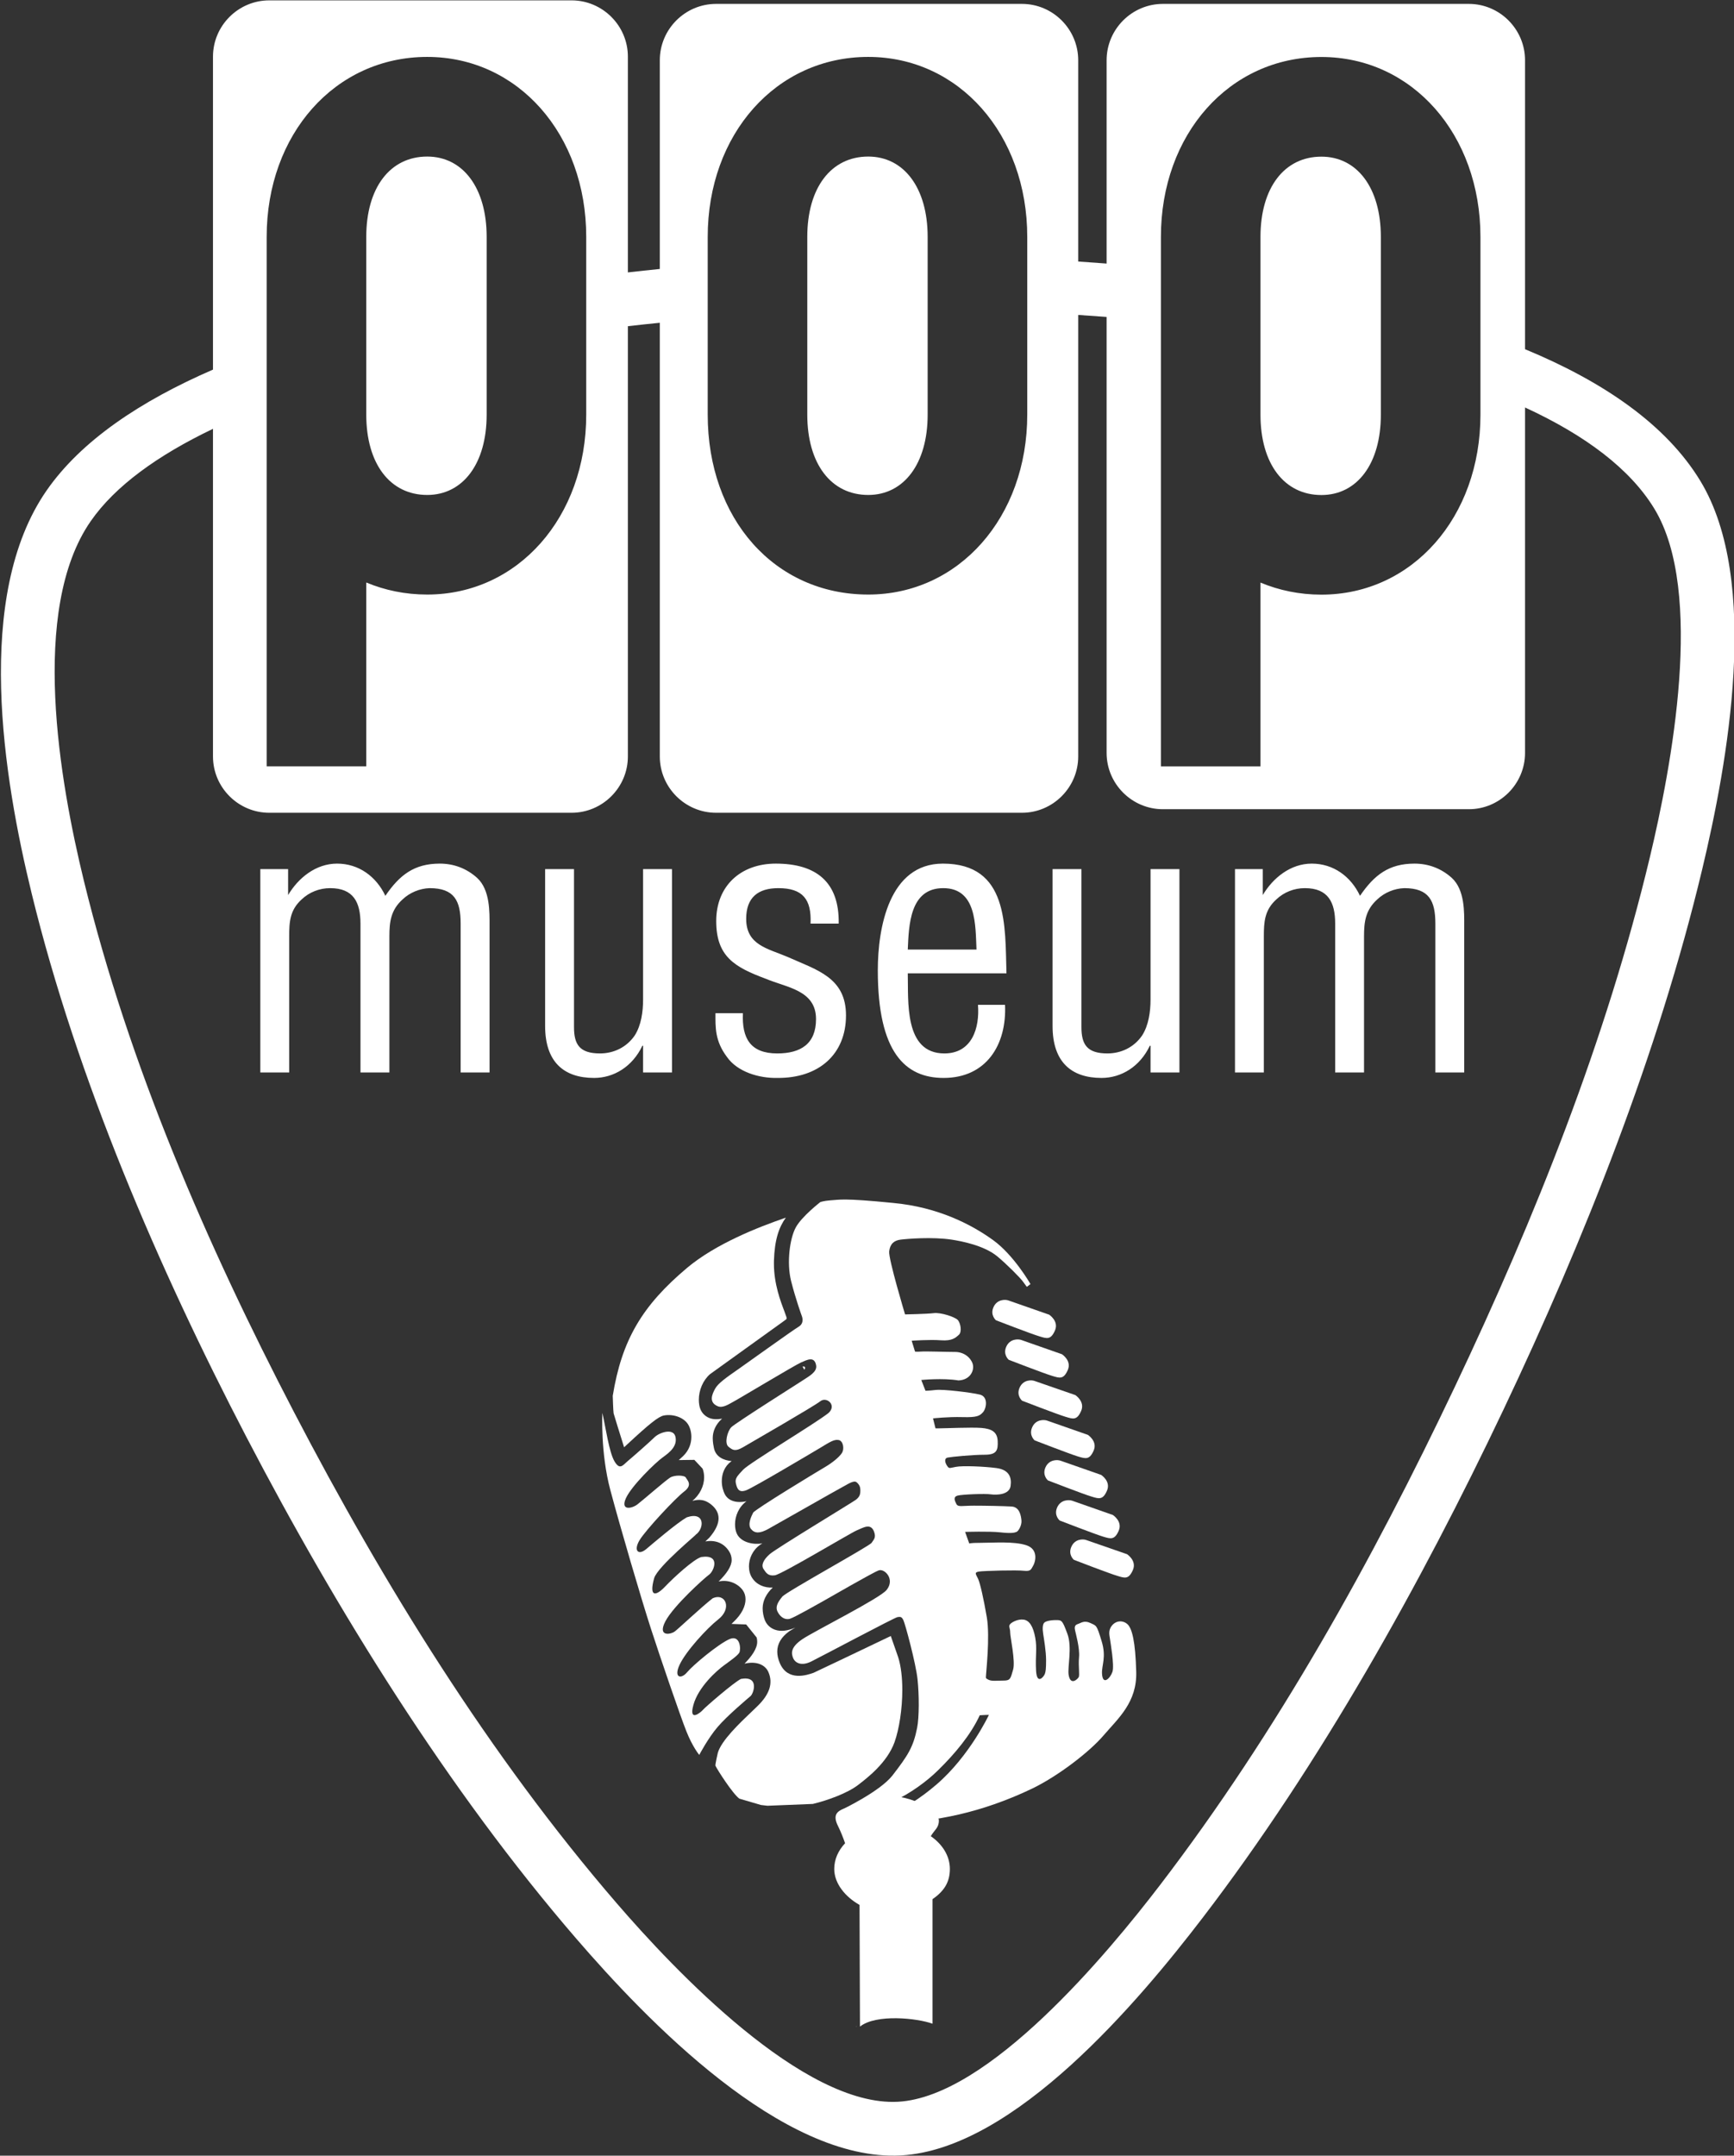
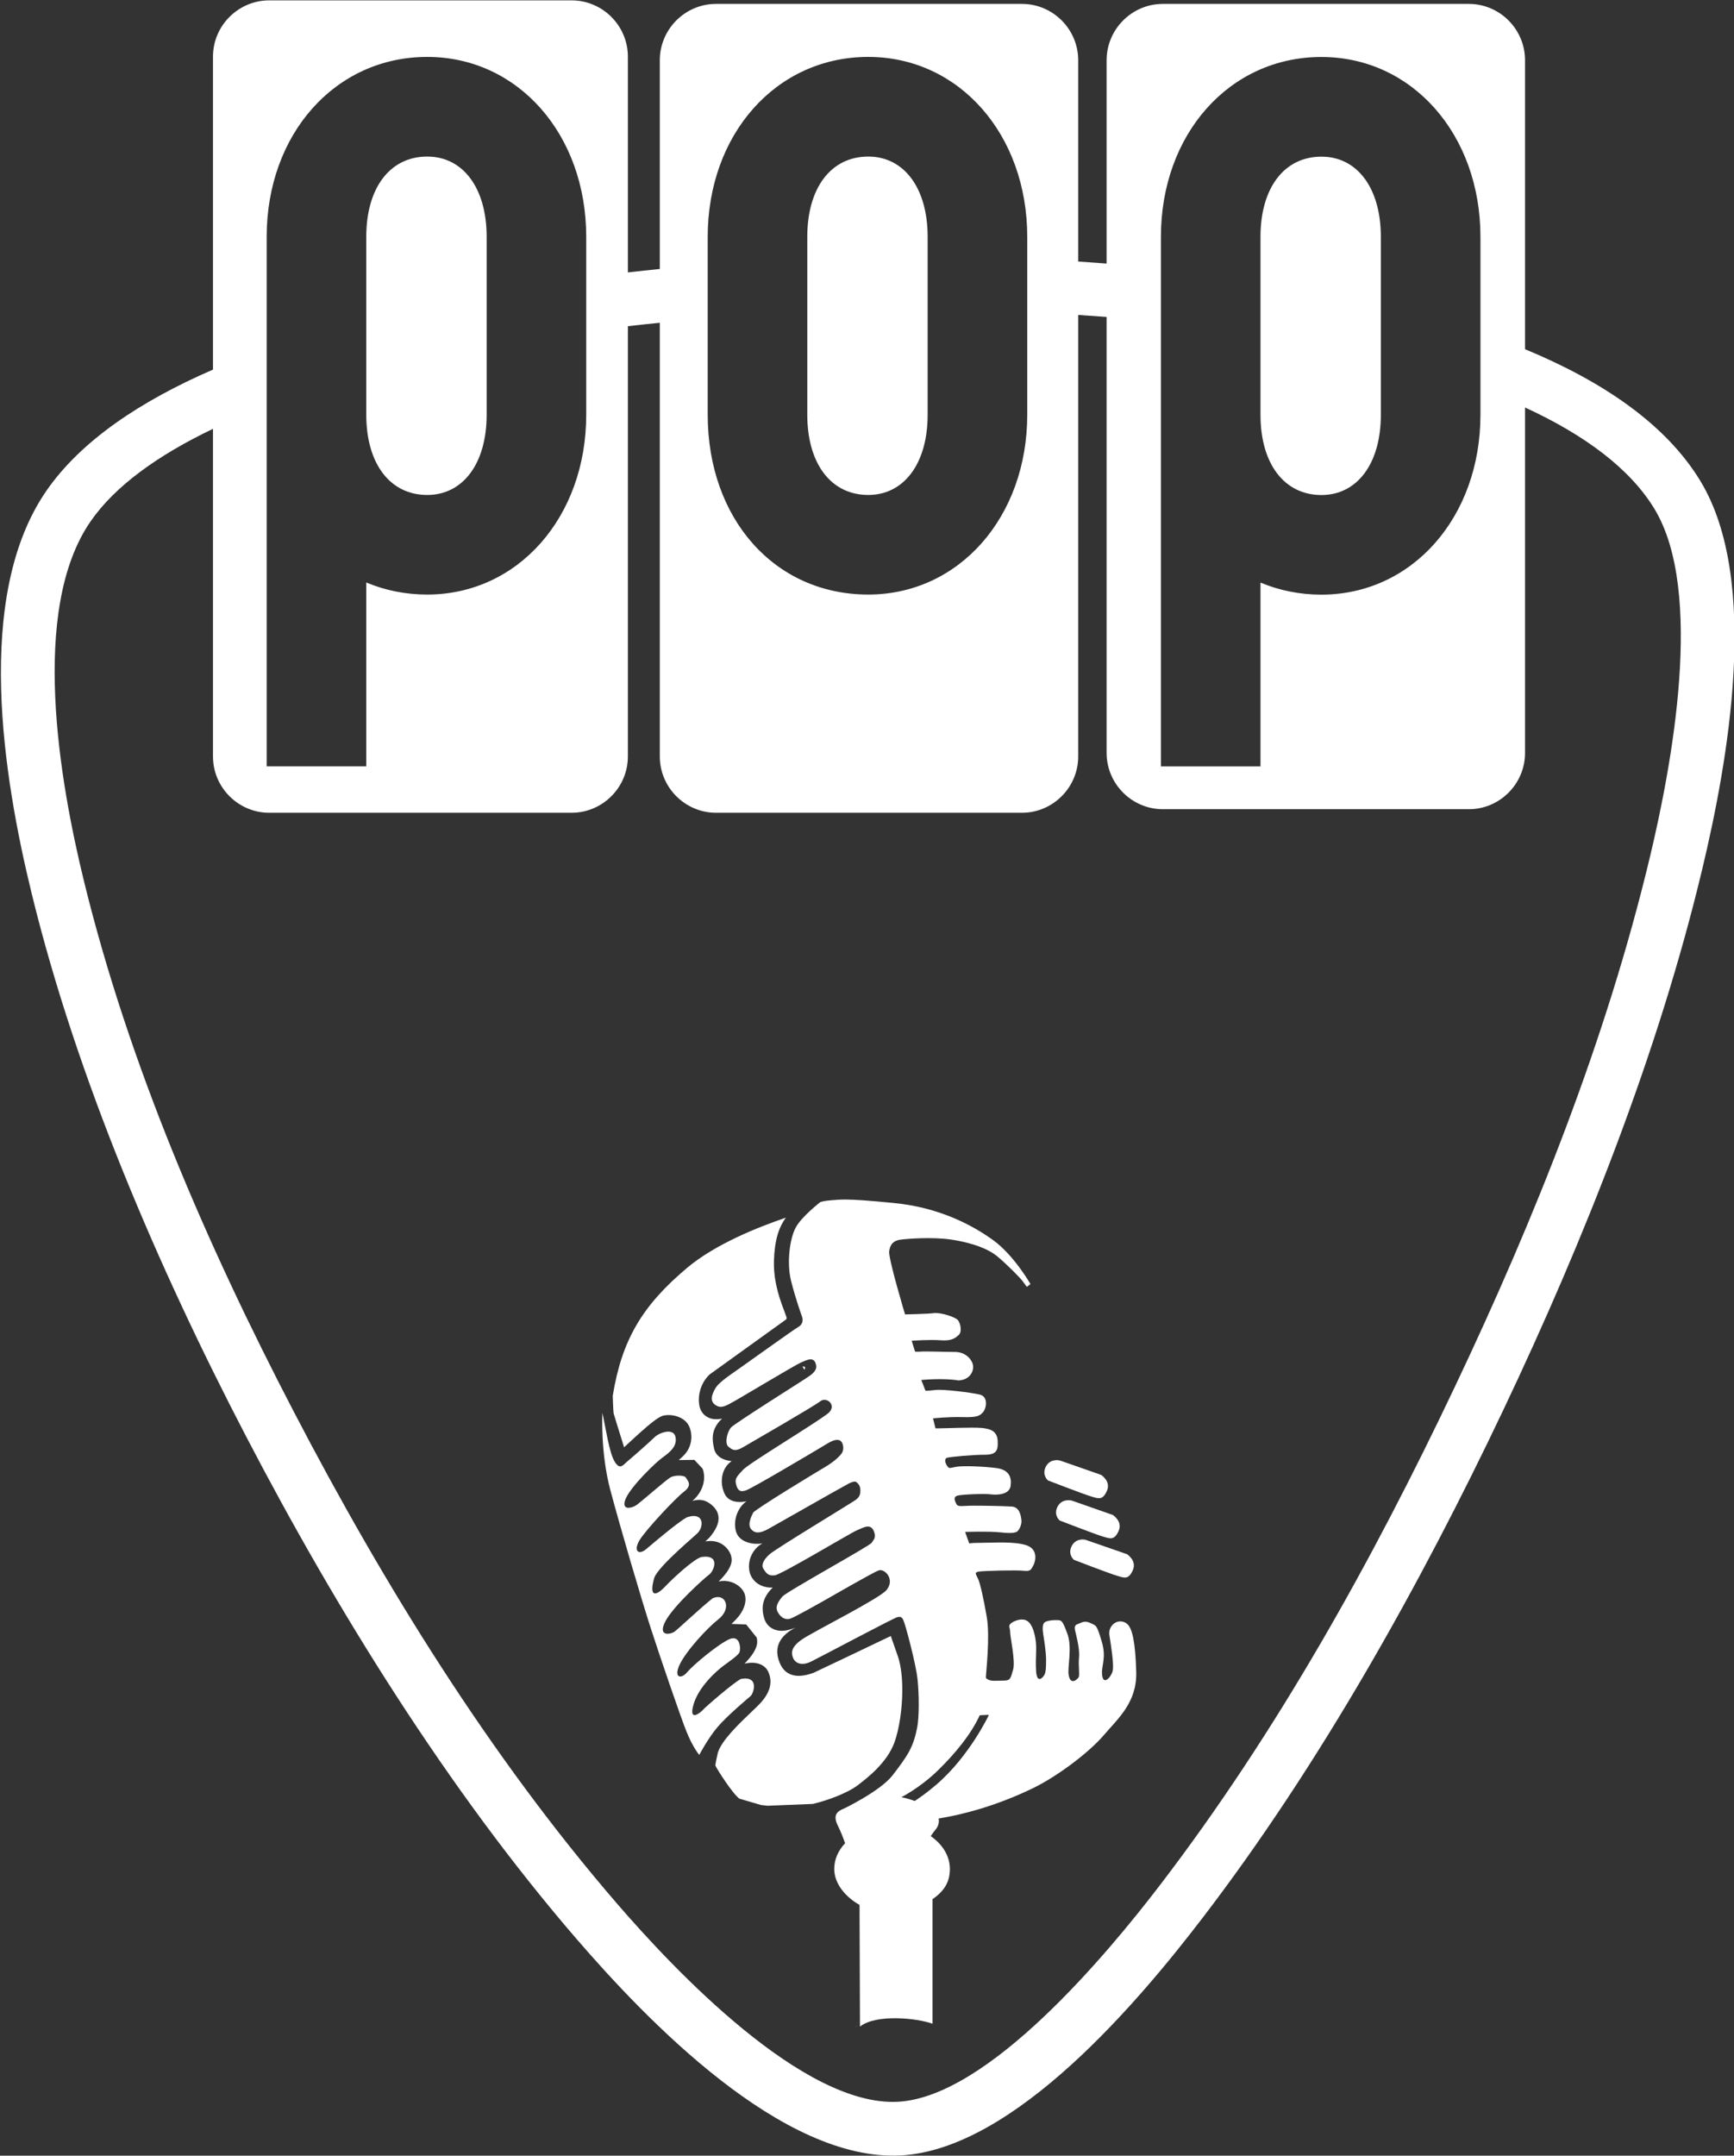
<svg xmlns="http://www.w3.org/2000/svg" width="100%" height="100%" viewBox="0 0 305 379" version="1.1" xml:space="preserve" style="fill-rule:evenodd;clip-rule:evenodd;stroke-linejoin:round;stroke-miterlimit:2;">
  <rect x="0" y="0" width="305" height="379" fill="#333333" stroke="none" />
  <g transform="matrix(1,0,0,1,-1954.03,-805.192)">
    <g transform="matrix(4.167,0,0,4.167,0,0)">
      <path d="M533.303,224.999C533.303,226.305 532.235,227.373 530.931,227.373L518.017,227.373C516.711,227.373 515.641,226.305 515.641,224.999L515.641,206.603C515.243,206.573 514.843,206.545 514.442,206.519L514.442,225.148C514.442,226.454 513.373,227.523 512.067,227.523L499.156,227.523C497.85,227.523 496.781,226.454 496.781,225.148L496.781,206.849C496.329,206.894 495.88,206.942 495.433,206.993L495.433,225.148C495.433,226.454 494.364,227.523 493.057,227.523L480.296,227.523C478.989,227.523 477.92,226.454 477.92,225.148L477.92,211.324C475.574,212.446 473.782,213.746 472.759,215.22C470.164,218.96 471.456,226.243 472.472,230.4C474.369,238.157 477.653,245.731 481.334,252.799C485.127,260.082 489.584,267.298 494.957,273.527C497.388,276.345 502.841,282.124 506.836,281.908C510.664,281.7 515.696,275.638 517.898,272.761C522.834,266.314 526.867,259.059 530.344,251.735C533.732,244.599 536.729,237.1 538.571,229.405C539.484,225.588 540.889,218.208 538.768,214.705C537.744,213.014 535.839,211.59 533.303,210.423L533.303,224.999ZM524.708,195.635C520.819,195.635 517.933,198.899 517.933,203.226L517.933,225.566L522.136,225.566L522.136,217.811C522.918,218.137 523.781,218.32 524.708,218.32C528.536,218.32 531.421,215.057 531.421,210.729L531.421,203.226C531.421,198.899 528.536,195.635 524.708,195.635ZM527.217,210.729C527.217,212.798 526.214,214.117 524.708,214.117C523.14,214.117 522.136,212.798 522.136,210.729L522.136,203.226C522.136,201.157 523.14,199.84 524.708,199.84C526.214,199.84 527.217,201.157 527.217,203.226L527.217,210.729ZM505.579,195.632C501.688,195.632 498.803,198.895 498.803,203.225L498.803,210.725C498.803,215.117 501.624,218.316 505.579,218.316C509.406,218.316 512.291,215.053 512.291,210.725L512.291,203.225C512.291,198.895 509.406,195.632 505.579,195.632ZM508.087,210.725C508.087,212.796 507.083,214.114 505.579,214.114C504.009,214.114 503.006,212.796 503.006,210.725L503.006,203.225C503.006,201.154 504.009,199.836 505.579,199.836C507.083,199.836 508.087,201.154 508.087,203.225L508.087,210.725ZM486.963,195.632C483.072,195.632 480.186,198.895 480.186,203.225L480.186,225.564L484.39,225.564L484.39,217.807C485.172,218.134 486.034,218.316 486.963,218.316C490.79,218.316 493.675,215.053 493.675,210.725L493.675,203.225C493.675,198.895 490.79,195.632 486.963,195.632ZM489.472,210.725C489.472,212.796 488.468,214.114 486.963,214.114C485.393,214.114 484.39,212.796 484.39,210.725L484.39,203.225C484.39,201.154 485.393,199.836 486.963,199.836C488.468,199.836 489.472,201.154 489.472,203.225L489.472,210.725ZM515.641,204.351L515.641,195.772C515.641,194.463 516.711,193.395 518.017,193.395L530.931,193.395C532.235,193.395 533.303,194.463 533.303,195.772L533.303,207.964C536.59,209.325 539.257,211.134 540.708,213.53C543.259,217.743 541.853,225.432 540.776,229.932C538.926,237.664 535.798,245.535 532.392,252.708C528.903,260.057 524.651,267.672 519.699,274.14C517.015,277.646 511.754,283.912 506.959,284.172C501.95,284.444 496.217,278.46 493.24,275.008C487.842,268.75 483.135,261.165 479.323,253.846C475.615,246.727 472.179,238.75 470.269,230.939C469.073,226.048 467.81,218.373 470.896,213.927C472.357,211.822 474.863,210.15 477.92,208.825L477.92,195.62C477.92,194.314 478.989,193.246 480.296,193.246L493.057,193.246C494.364,193.246 495.433,194.314 495.433,195.62L495.433,204.724C495.887,204.672 496.337,204.624 496.781,204.579L496.781,195.772C496.781,194.463 497.85,193.395 499.156,193.395L512.067,193.395C513.373,193.395 514.442,194.463 514.442,195.772L514.442,204.265C514.838,204.291 515.238,204.32 515.641,204.351Z" style="fill:white;fill-rule:nonzero;" />
    </g>
    <g transform="matrix(4.167,0,0,4.167,0,0)">
-       <path d="M481.137,238.48L479.918,238.48L479.918,229.9L481.091,229.9L481.091,230.995C481.522,230.27 482.263,229.668 483.158,229.668C484.069,229.668 484.81,230.208 485.196,231.027C485.798,230.146 486.415,229.668 487.494,229.668C488.082,229.668 488.621,229.868 489.069,230.27C489.624,230.779 489.594,231.735 489.594,232.277L489.594,238.48L488.374,238.48L488.374,232.199C488.374,231.242 488.112,230.703 487.063,230.703C486.646,230.718 486.23,230.887 485.921,231.18C485.427,231.628 485.366,232.122 485.366,232.739L485.366,238.48L484.146,238.48L484.146,232.199C484.146,231.304 483.853,230.703 482.865,230.703C482.418,230.703 481.986,230.871 481.661,231.18C481.168,231.628 481.137,232.122 481.137,232.739L481.137,238.48ZM496.075,237.353L496.045,237.353C495.627,238.233 494.841,238.711 494.008,238.711C492.726,238.711 491.94,238.032 491.94,236.521L491.94,229.9L493.159,229.9L493.159,236.567C493.159,237.292 493.389,237.677 494.255,237.677C494.841,237.677 495.381,237.415 495.721,236.921C495.999,236.489 496.075,235.903 496.075,235.409L496.075,229.9L497.295,229.9L497.295,238.48L496.075,238.48L496.075,237.353ZM503.144,232.199C503.19,231.18 502.819,230.703 501.785,230.703C500.92,230.703 500.427,231.104 500.427,231.998C500.427,233.109 501.338,233.248 502.17,233.603C503.405,234.158 504.64,234.467 504.64,236.073C504.64,237.708 503.498,238.727 501.739,238.711C500.983,238.727 500.056,238.464 499.609,237.817C499.101,237.138 499.13,236.567 499.13,235.98L500.289,235.98C500.242,237.029 500.597,237.677 501.739,237.677C502.726,237.677 503.375,237.276 503.375,236.227C503.375,235.008 502.14,234.9 501.261,234.529C499.933,234.035 499.162,233.588 499.162,232.091C499.162,230.609 500.196,229.668 501.677,229.668C503.375,229.668 504.363,230.439 504.332,232.199L503.144,232.199ZM507.248,233.294C507.295,232.277 507.325,230.703 508.745,230.703C510.165,230.703 510.102,232.292 510.149,233.294L507.248,233.294ZM510.211,235.626C510.288,236.597 509.964,237.677 508.792,237.677C507.078,237.677 507.279,235.455 507.248,234.297L511.414,234.297C511.353,232.292 511.508,229.668 508.73,229.668C506.462,229.668 505.983,232.369 505.983,234.174C505.983,237.631 507.14,238.711 508.761,238.711C510.566,238.711 511.43,237.307 511.353,235.626L510.211,235.626ZM517.495,237.353L517.465,237.353C517.048,238.233 516.26,238.711 515.428,238.711C514.146,238.711 513.36,238.032 513.36,236.521L513.36,229.9L514.578,229.9L514.578,236.567C514.578,237.292 514.809,237.677 515.674,237.677C516.26,237.677 516.8,237.415 517.139,236.921C517.418,236.489 517.495,235.903 517.495,235.409L517.495,229.9L518.715,229.9L518.715,238.48L517.495,238.48L517.495,237.353ZM522.278,238.48L521.06,238.48L521.06,229.9L522.232,229.9L522.232,230.995C522.665,230.27 523.405,229.668 524.301,229.668C525.211,229.668 525.952,230.208 526.337,231.027C526.939,230.146 527.558,229.668 528.637,229.668C529.223,229.668 529.764,229.868 530.211,230.27C530.767,230.779 530.736,231.735 530.736,232.277L530.736,238.48L529.518,238.48L529.518,232.199C529.518,231.242 529.254,230.703 528.206,230.703C527.788,230.718 527.372,230.887 527.064,231.18C526.569,231.628 526.507,232.122 526.507,232.739L526.507,238.48L525.289,238.48L525.289,232.199C525.289,231.304 524.995,230.703 524.008,230.703C523.56,230.703 523.128,230.871 522.804,231.18C522.31,231.628 522.278,232.122 522.278,232.739L522.278,238.48Z" style="fill:white;fill-rule:nonzero;" />
-     </g>
+       </g>
    <g transform="matrix(4.167,0,0,4.167,0,0)">
      <path d="M501.051,269.387L501.325,269.419L503.241,269.342C503.871,269.191 504.704,268.885 505.145,268.546C505.545,268.24 506.376,267.604 506.689,266.736C506.886,266.184 507.017,265.334 507.017,264.533C507.017,264.024 506.964,263.534 506.843,263.151C506.843,263.151 506.637,262.563 506.531,262.257C505.843,262.585 503.321,263.792 503.272,263.809C503.003,263.903 502.184,264.188 501.848,263.403C501.775,263.232 501.739,263.07 501.739,262.917C501.739,262.587 501.908,262.3 502.243,262.058C502.261,262.047 502.419,261.952 502.499,261.902C502.205,262.031 501.896,262.084 501.642,261.992C501.435,261.918 501.283,261.769 501.21,261.574C501.155,261.428 501.122,261.26 501.122,261.086C501.122,260.779 501.272,260.472 501.549,260.212C501.19,260.233 500.86,260.089 500.674,259.799C500.589,259.667 500.544,259.5 500.544,259.319C500.544,258.996 500.691,258.641 501.011,258.412C501.011,258.412 501.097,258.357 501.109,258.35C500.744,258.414 500.224,258.318 500.041,257.957C499.986,257.849 499.956,257.701 499.956,257.543C499.956,257.202 500.111,256.81 500.439,256.572C499.9,256.684 499.632,256.474 499.533,256.29C499.446,256.124 499.397,255.925 499.397,255.724C499.397,255.409 499.516,255.092 499.791,254.893C499.791,254.893 499.813,254.879 499.814,254.877C499.471,254.847 499.142,254.696 499.066,254.329C499.048,254.241 499.015,254.086 499.015,253.904C499.015,253.638 499.128,253.331 499.41,253.087C499.203,253.123 498.983,253.13 498.789,253.019C498.603,252.914 498.486,252.743 498.448,252.522C498.435,252.445 498.428,252.369 498.428,252.292C498.428,251.883 498.603,251.47 498.899,251.21C498.899,251.21 502.02,248.966 502.044,248.949C502.117,248.898 502.136,248.883 502.136,248.854C502.136,248.842 502.134,248.83 502.13,248.811L502.037,248.55C501.881,248.142 501.598,247.402 501.598,246.549C501.598,246.507 501.598,246.466 501.599,246.424C501.626,245.54 501.809,245.008 502.102,244.605C500.908,245.014 499.137,245.716 497.94,246.718C496.029,248.321 495.176,249.775 494.794,252.124C494.794,252.124 494.814,252.774 494.831,252.863C494.831,252.863 495.138,253.878 495.274,254.294C495.338,254.235 495.401,254.176 495.401,254.176C496.35,253.294 496.726,252.997 496.951,252.953C497.341,252.881 497.764,253.028 497.955,253.299C498.047,253.43 498.113,253.633 498.113,253.856C498.113,254.125 498.018,254.425 497.76,254.67C497.76,254.67 497.668,254.753 497.581,254.834C497.854,254.831 498.239,254.825 498.239,254.825L498.588,255.197C498.631,255.313 498.652,255.438 498.652,255.562C498.652,255.927 498.468,256.299 498.155,256.557C498.403,256.489 498.683,256.465 499.005,256.758C499.142,256.883 499.261,257.058 499.261,257.292C499.261,257.509 499.158,257.778 498.871,258.108C498.871,258.108 498.787,258.187 498.703,258.268C499.111,258.195 499.477,258.324 499.705,258.683C499.778,258.797 499.814,258.919 499.814,259.049C499.814,259.326 499.587,259.639 499.265,259.956C499.747,259.851 500.147,260.107 500.303,260.358C500.362,260.448 500.399,260.57 500.399,260.708C500.399,260.979 500.261,261.321 499.872,261.683C499.872,261.683 499.82,261.734 499.807,261.747C500.018,261.755 500.426,261.769 500.426,261.769C500.426,261.769 500.868,262.316 500.869,262.32C500.885,262.379 500.892,262.44 500.892,262.501C500.892,262.792 500.656,263.117 500.356,263.425C500.874,263.3 501.239,263.483 501.366,263.781C501.568,264.249 501.415,264.721 500.898,265.22L500.664,265.445C500.151,265.933 499.376,266.668 499.229,267.189C499.229,267.189 499.11,267.705 499.13,267.731C499.208,267.901 499.869,268.929 500.141,269.12L501.051,269.387Z" style="fill:white;fill-rule:nonzero;" />
    </g>
    <g transform="matrix(4.167,0,0,4.167,0,0)">
      <path d="M502.884,251.022C502.938,250.941 502.919,250.862 502.806,250.893L502.884,251.022Z" style="fill:white;fill-rule:nonzero;" />
    </g>
    <g transform="matrix(4.167,0,0,4.167,0,0)">
      <path d="M494.357,252.844C494.357,252.844 494.269,254.519 494.694,256.104C495.116,257.688 495.997,260.686 496.402,261.937C496.807,263.188 497.634,265.601 497.899,266.269C498.162,266.937 498.446,267.274 498.446,267.274C498.446,267.274 498.814,266.571 499.221,266.095C499.626,265.62 500.489,264.896 500.614,264.789C500.735,264.686 501,263.927 500.208,264.067C499.909,264.209 498.692,265.264 498.603,265.371C498.515,265.476 497.988,265.918 498.2,265.161C498.411,264.402 499.185,263.715 499.503,263.486C499.819,263.256 500.064,263.081 500.137,262.958C500.208,262.834 500.187,262.18 499.714,262.392C499.237,262.606 498.181,263.486 497.934,263.785C497.688,264.085 497.353,264.032 497.617,263.468C497.881,262.904 498.764,261.937 499.237,261.565C499.849,261.1 499.556,260.419 499.01,260.667C498.515,261.056 497.599,261.92 497.422,262.058C497.248,262.198 496.666,262.305 497.018,261.633C497.371,260.967 498.692,259.785 498.868,259.663C499.046,259.538 499.378,258.801 498.534,258.924C498.217,259.011 497.371,259.785 497.002,260.174C496.632,260.562 496.312,260.651 496.541,259.821C496.68,259.324 498.47,257.865 498.288,257.988C498.659,257.744 498.71,256.984 497.918,257.25C497.493,257.496 496.541,258.307 496.208,258.589C495.874,258.869 495.662,258.659 495.924,258.217C496.19,257.778 497.441,256.439 497.811,256.159C498.181,255.875 497.934,255.682 497.881,255.575C497.829,255.47 497.407,255.453 497.213,255.575C497.018,255.698 496.066,256.527 495.838,256.702C495.608,256.881 495.116,256.984 495.344,256.457C495.574,255.929 496.613,254.924 496.912,254.714C497.213,254.501 497.529,254.237 497.441,253.85C497.353,253.463 496.754,253.676 496.56,253.869C496.366,254.06 495.646,254.696 495.433,254.871C495.223,255.046 495.098,255.276 494.869,254.889C494.64,254.501 494.499,253.478 494.357,252.844Z" style="fill:white;fill-rule:nonzero;" />
    </g>
    <g transform="matrix(4.167,0,0,4.167,0,0)">
      <path d="M503.556,243.949C503.556,243.949 502.764,244.562 502.518,245.023C502.269,245.482 502.129,246.501 502.322,247.277C502.518,248.052 502.772,248.747 502.772,248.747C502.772,248.747 502.907,249.049 502.644,249.206C502.38,249.364 500.649,250.61 500.121,250.98C499.592,251.349 499.24,251.593 499.115,251.824C498.992,252.052 498.829,252.397 499.23,252.564C499.451,252.656 499.731,252.45 499.872,252.38C500.014,252.312 502.499,250.819 502.745,250.714C502.993,250.61 503.306,250.432 503.38,250.838C503.429,251.112 503.08,251.295 502.869,251.437C502.656,251.577 499.979,253.268 499.801,253.445C499.628,253.622 499.503,254.13 499.679,254.27C499.858,254.416 499.962,254.484 500.296,254.291C500.631,254.095 503.29,252.564 503.556,252.352C503.819,252.143 504.261,252.511 503.907,252.844C503.327,253.303 500.559,254.957 500.296,255.243C500.033,255.523 499.941,255.619 499.997,255.84C500.05,256.05 500.121,256.227 500.438,256.104C500.754,255.98 503.097,254.589 503.539,254.326C503.978,254.06 504.136,253.955 504.332,253.988C504.524,254.025 504.584,254.369 504.46,254.547C504.337,254.724 504.066,254.943 503.769,255.12C503.467,255.295 500.79,256.918 500.721,257.054C500.649,257.194 500.473,257.55 500.631,257.744C500.79,257.935 501.002,257.935 501.352,257.744C501.707,257.55 504.332,256.05 504.507,255.963C504.683,255.875 504.966,255.667 505.088,255.77C505.212,255.875 505.246,255.98 505.246,256.104C505.246,256.227 505.246,256.369 505.054,256.511C504.859,256.651 501.707,258.554 501.423,258.801C501.142,259.046 501.052,259.277 501.161,259.433C501.266,259.591 501.352,259.735 501.635,259.696C501.918,259.663 504.842,257.902 505.105,257.795C505.371,257.688 505.688,257.473 505.828,257.865C505.915,258.114 505.81,258.184 505.722,258.325C505.633,258.464 502.129,260.385 501.952,260.595C501.777,260.811 501.635,261.019 501.76,261.248C501.882,261.476 502.077,261.585 502.269,261.531C502.463,261.476 503.503,260.881 503.698,260.773C503.89,260.667 505.775,259.575 506.022,259.488C506.269,259.4 506.72,259.86 506.355,260.313C506.075,260.667 503.29,262.058 502.797,262.392C502.305,262.727 502.322,262.976 502.409,263.188C502.499,263.398 502.764,263.54 503.186,263.326C503.609,263.116 506.692,261.476 506.815,261.459C506.938,261.441 506.991,261.441 507.061,261.585C507.133,261.723 507.591,263.415 507.66,264.085C507.731,264.756 507.731,265.681 507.643,266.13C507.48,266.955 507.247,267.302 506.605,268.136C506.076,268.818 504.466,269.583 504.466,269.583L505.394,269.738C505.394,269.738 506.178,269.441 506.669,269.214C507.371,268.892 508.071,268.369 508.506,267.941C509.246,267.221 509.915,266.41 510.286,265.601C510.479,265.585 510.673,265.585 510.673,265.585C510.673,265.585 509.857,267.322 508.463,268.52C507.071,269.716 506.09,269.909 506.09,269.909C506.09,269.909 506.36,270.027 506.553,270.141C508.379,270.106 510.378,269.71 512.497,268.695C513.559,268.185 514.902,267.167 515.518,266.445C516.135,265.725 516.927,265.054 516.891,263.768C516.856,262.482 516.715,261.937 516.521,261.758C516.327,261.585 516.045,261.6 515.87,261.812C515.693,262.024 515.765,262.235 515.783,262.379C515.8,262.517 515.976,263.503 515.887,263.768C515.8,264.032 515.473,264.371 515.447,263.84C515.428,263.486 515.641,263.153 515.428,262.465C515.218,261.776 515.218,261.832 514.952,261.707C514.689,261.585 514.567,261.707 514.409,261.758C514.249,261.812 514.301,261.97 514.319,262.058C514.335,262.149 514.514,262.764 514.477,263.153C514.442,263.54 514.514,263.906 514.46,263.997C514.409,264.085 514.114,264.363 514.038,263.894C513.985,263.575 514.197,262.727 513.985,262.163C513.775,261.6 513.755,261.585 513.509,261.585C513.263,261.585 513.052,261.633 512.998,261.707C512.943,261.776 512.928,261.937 512.963,262.163C512.998,262.392 513.086,262.904 513.086,263.275C513.086,263.645 513.07,263.752 513.034,263.856C512.998,263.962 512.698,264.35 512.663,263.715C512.628,263.081 512.715,262.799 512.628,262.323C512.539,261.848 512.382,261.6 512.136,261.565C511.888,261.531 511.606,261.688 511.554,261.776C511.5,261.867 511.571,261.92 511.571,262.114C511.571,262.305 511.8,263.326 511.693,263.68C511.588,264.032 511.588,264.137 511.306,264.137C511.024,264.137 510.798,264.173 510.656,264.103C510.515,264.032 510.549,264.032 510.549,263.927C510.549,263.822 510.724,262.305 510.586,261.476C510.444,260.651 510.303,260.034 510.214,259.84C510.124,259.647 510.039,259.575 510.249,259.538C510.461,259.505 511.854,259.468 512.153,259.505C512.454,259.538 512.454,259.433 512.539,259.293C512.628,259.153 512.787,258.608 512.258,258.429C511.729,258.254 510.868,258.325 510.339,258.325C509.809,258.325 509.846,258.361 509.846,258.361L509.668,257.865C509.668,257.865 510.691,257.832 511.149,257.883C511.606,257.935 511.748,257.902 511.837,257.865C511.924,257.832 512.063,257.585 512.047,257.39C512.029,257.194 511.976,256.81 511.624,256.793C511.273,256.774 510.549,256.758 510.039,256.758C509.53,256.758 509.369,256.828 509.298,256.684C509.227,256.544 509.157,256.388 509.351,256.332C509.546,256.281 510.515,256.244 510.761,256.281C511.007,256.314 511.535,256.299 511.588,255.929C511.642,255.556 511.52,255.243 510.991,255.171C510.461,255.101 509.562,255.065 509.28,255.12C508.999,255.171 508.999,255.205 508.911,255.081C508.824,254.957 508.77,254.764 508.929,254.729C509.087,254.696 509.985,254.609 510.495,254.609C511.007,254.609 511.061,254.416 511.043,254.025C511.024,253.638 510.778,253.513 510.355,253.478C509.932,253.445 508.824,253.495 508.577,253.495C508.331,253.495 508.418,253.495 508.418,253.495L508.313,253.075C508.313,253.075 508.946,253.003 509.562,253.021C510.179,253.038 510.286,252.968 510.426,252.812C510.567,252.651 510.656,252.157 510.286,252.07C509.915,251.98 508.753,251.842 508.436,251.875C508.119,251.91 507.996,251.91 507.996,251.91L507.818,251.455C507.818,251.455 508.736,251.364 509.386,251.474C509.898,251.455 510.074,251.031 509.985,250.766C509.898,250.503 509.615,250.272 509.246,250.272C508.876,250.272 507.996,250.239 507.801,250.256C507.607,250.272 507.554,250.256 507.554,250.256L507.413,249.799C507.413,249.799 508.172,249.743 508.648,249.78C509.121,249.815 509.264,249.674 509.403,249.55C509.546,249.428 509.476,249.04 509.351,248.916C509.227,248.793 508.648,248.599 508.348,248.634C508.047,248.671 507.133,248.688 507.133,248.688C507.133,248.688 506.428,246.346 506.463,246.029C506.499,245.711 506.673,245.568 506.938,245.534C507.203,245.5 508.277,245.408 509.104,245.534C509.514,245.598 510.461,245.775 511.024,246.237C511.409,246.556 511.994,247.138 512.117,247.313C512.24,247.488 512.276,247.525 512.276,247.525L512.427,247.408C512.427,247.408 511.729,246.186 510.848,245.552C509.969,244.918 508.553,244.161 506.62,243.984C504.498,243.774 504.387,243.85 503.962,243.877C503.698,243.897 503.556,243.949 503.556,243.949Z" style="fill:white;fill-rule:nonzero;" />
    </g>
    <g transform="matrix(4.167,0,0,4.167,0,0)">
-       <path d="M511.5,248.1L513.214,248.699C513.214,248.699 513.636,248.968 513.46,249.369C513.284,249.767 513.121,249.711 512.803,249.613C512.485,249.521 510.97,248.935 510.97,248.935C510.97,248.935 510.714,248.719 510.866,248.382C511.017,248.041 511.372,248.052 511.5,248.1Z" style="fill:white;fill-rule:nonzero;" />
-     </g>
+       </g>
    <g transform="matrix(4.167,0,0,4.167,0,0)">
-       <path d="M512.04,249.767L513.755,250.368C513.755,250.368 514.177,250.637 514.001,251.037C513.825,251.437 513.661,251.378 513.344,251.282C513.027,251.19 511.511,250.604 511.511,250.604C511.511,250.604 511.254,250.388 511.406,250.049C511.558,249.711 511.909,249.72 512.04,249.767Z" style="fill:white;fill-rule:nonzero;" />
-     </g>
+       </g>
    <g transform="matrix(4.167,0,0,4.167,0,0)">
-       <path d="M512.604,251.497L514.319,252.091C514.319,252.091 514.741,252.363 514.565,252.763C514.39,253.163 514.224,253.104 513.908,253.008C513.591,252.916 512.075,252.33 512.075,252.33C512.075,252.33 511.817,252.118 511.969,251.776C512.122,251.437 512.474,251.446 512.604,251.497Z" style="fill:white;fill-rule:nonzero;" />
-     </g>
+       </g>
    <g transform="matrix(4.167,0,0,4.167,0,0)">
-       <path d="M513.131,253.169L514.847,253.769C514.847,253.769 515.27,254.038 515.093,254.436C514.918,254.834 514.753,254.775 514.435,254.683C514.12,254.589 512.604,254.003 512.604,254.003C512.604,254.003 512.347,253.79 512.5,253.449C512.649,253.11 513.004,253.123 513.131,253.169Z" style="fill:white;fill-rule:nonzero;" />
-     </g>
+       </g>
    <g transform="matrix(4.167,0,0,4.167,0,0)">
      <path d="M513.696,254.86L515.409,255.459C515.409,255.459 515.833,255.728 515.655,256.128C515.481,256.527 515.316,256.469 514.999,256.372C514.684,256.281 513.166,255.693 513.166,255.693C513.166,255.693 512.91,255.481 513.061,255.14C513.214,254.801 513.567,254.814 513.696,254.86Z" style="fill:white;fill-rule:nonzero;" />
    </g>
    <g transform="matrix(4.167,0,0,4.167,0,0)">
      <path d="M514.189,256.549L515.904,257.15C515.904,257.15 516.327,257.419 516.15,257.819C515.974,258.217 515.809,258.158 515.493,258.064C515.176,257.97 513.661,257.384 513.661,257.384C513.661,257.384 513.403,257.172 513.554,256.831C513.707,256.492 514.061,256.504 514.189,256.549Z" style="fill:white;fill-rule:nonzero;" />
    </g>
    <g transform="matrix(4.167,0,0,4.167,0,0)">
      <path d="M514.788,258.21L516.503,258.805C516.503,258.805 516.925,259.077 516.749,259.475C516.573,259.875 516.409,259.816 516.092,259.718C515.775,259.628 514.259,259.042 514.259,259.042C514.259,259.042 514.002,258.828 514.154,258.49C514.305,258.149 514.658,258.158 514.788,258.21Z" style="fill:white;fill-rule:nonzero;" />
    </g>
    <g transform="matrix(4.167,0,0,4.167,0,0)">
      <path d="M505.092,278.719C505.083,278.719 505.079,278.718 505.079,278.718C505.079,278.762 505.083,278.758 505.092,278.719Z" style="fill:white;fill-rule:nonzero;" />
    </g>
    <g transform="matrix(4.167,0,0,4.167,0,0)">
      <path d="M509.025,272.085C509.025,271.538 508.713,271.046 508.22,270.703C508.376,270.434 508.561,270.353 508.561,270.043C508.561,269.509 506.772,268.695 505.889,269.137C505.014,269.574 503.852,269.364 504.298,270.263C504.412,270.493 504.511,270.74 504.602,271C504.314,271.306 504.144,271.68 504.144,272.085C504.144,272.7 504.612,273.264 505.212,273.603C505.22,276.111 505.23,278.093 505.23,278.736C505.915,278.193 507.652,278.381 508.292,278.615L508.292,273.36C508.787,273.019 509.025,272.636 509.025,272.085Z" style="fill:white;fill-rule:nonzero;" />
    </g>
  </g>
</svg>